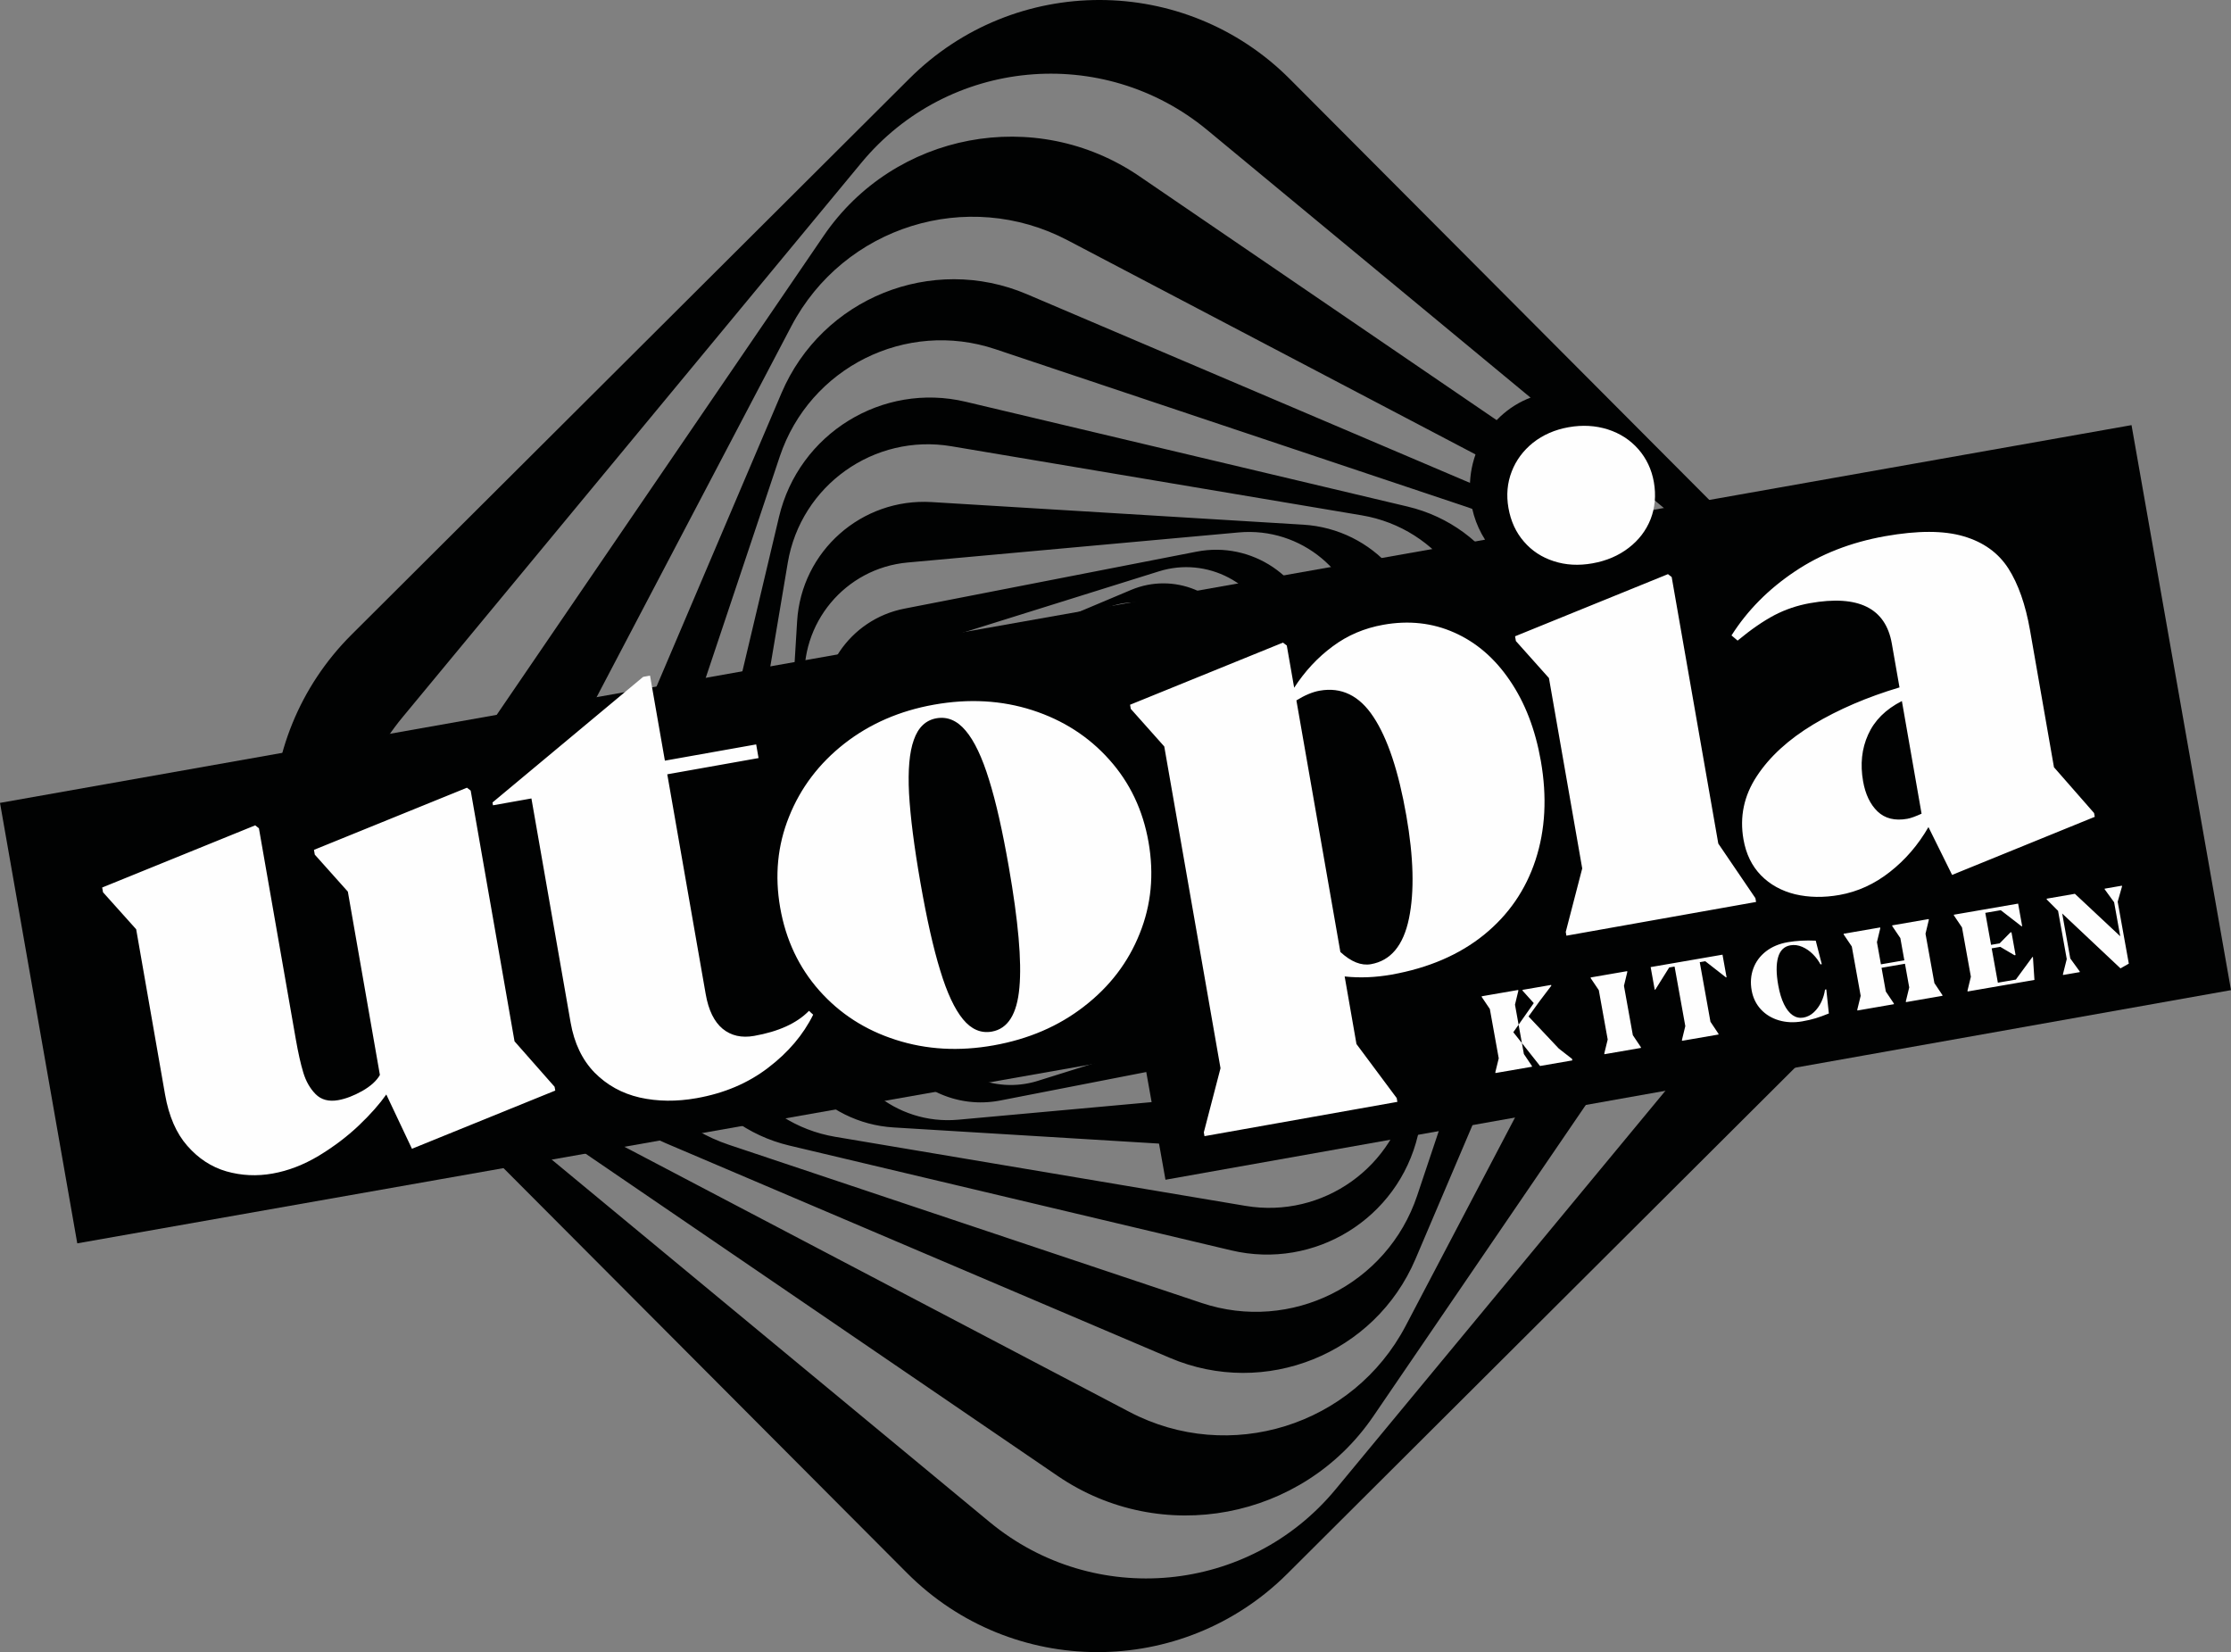
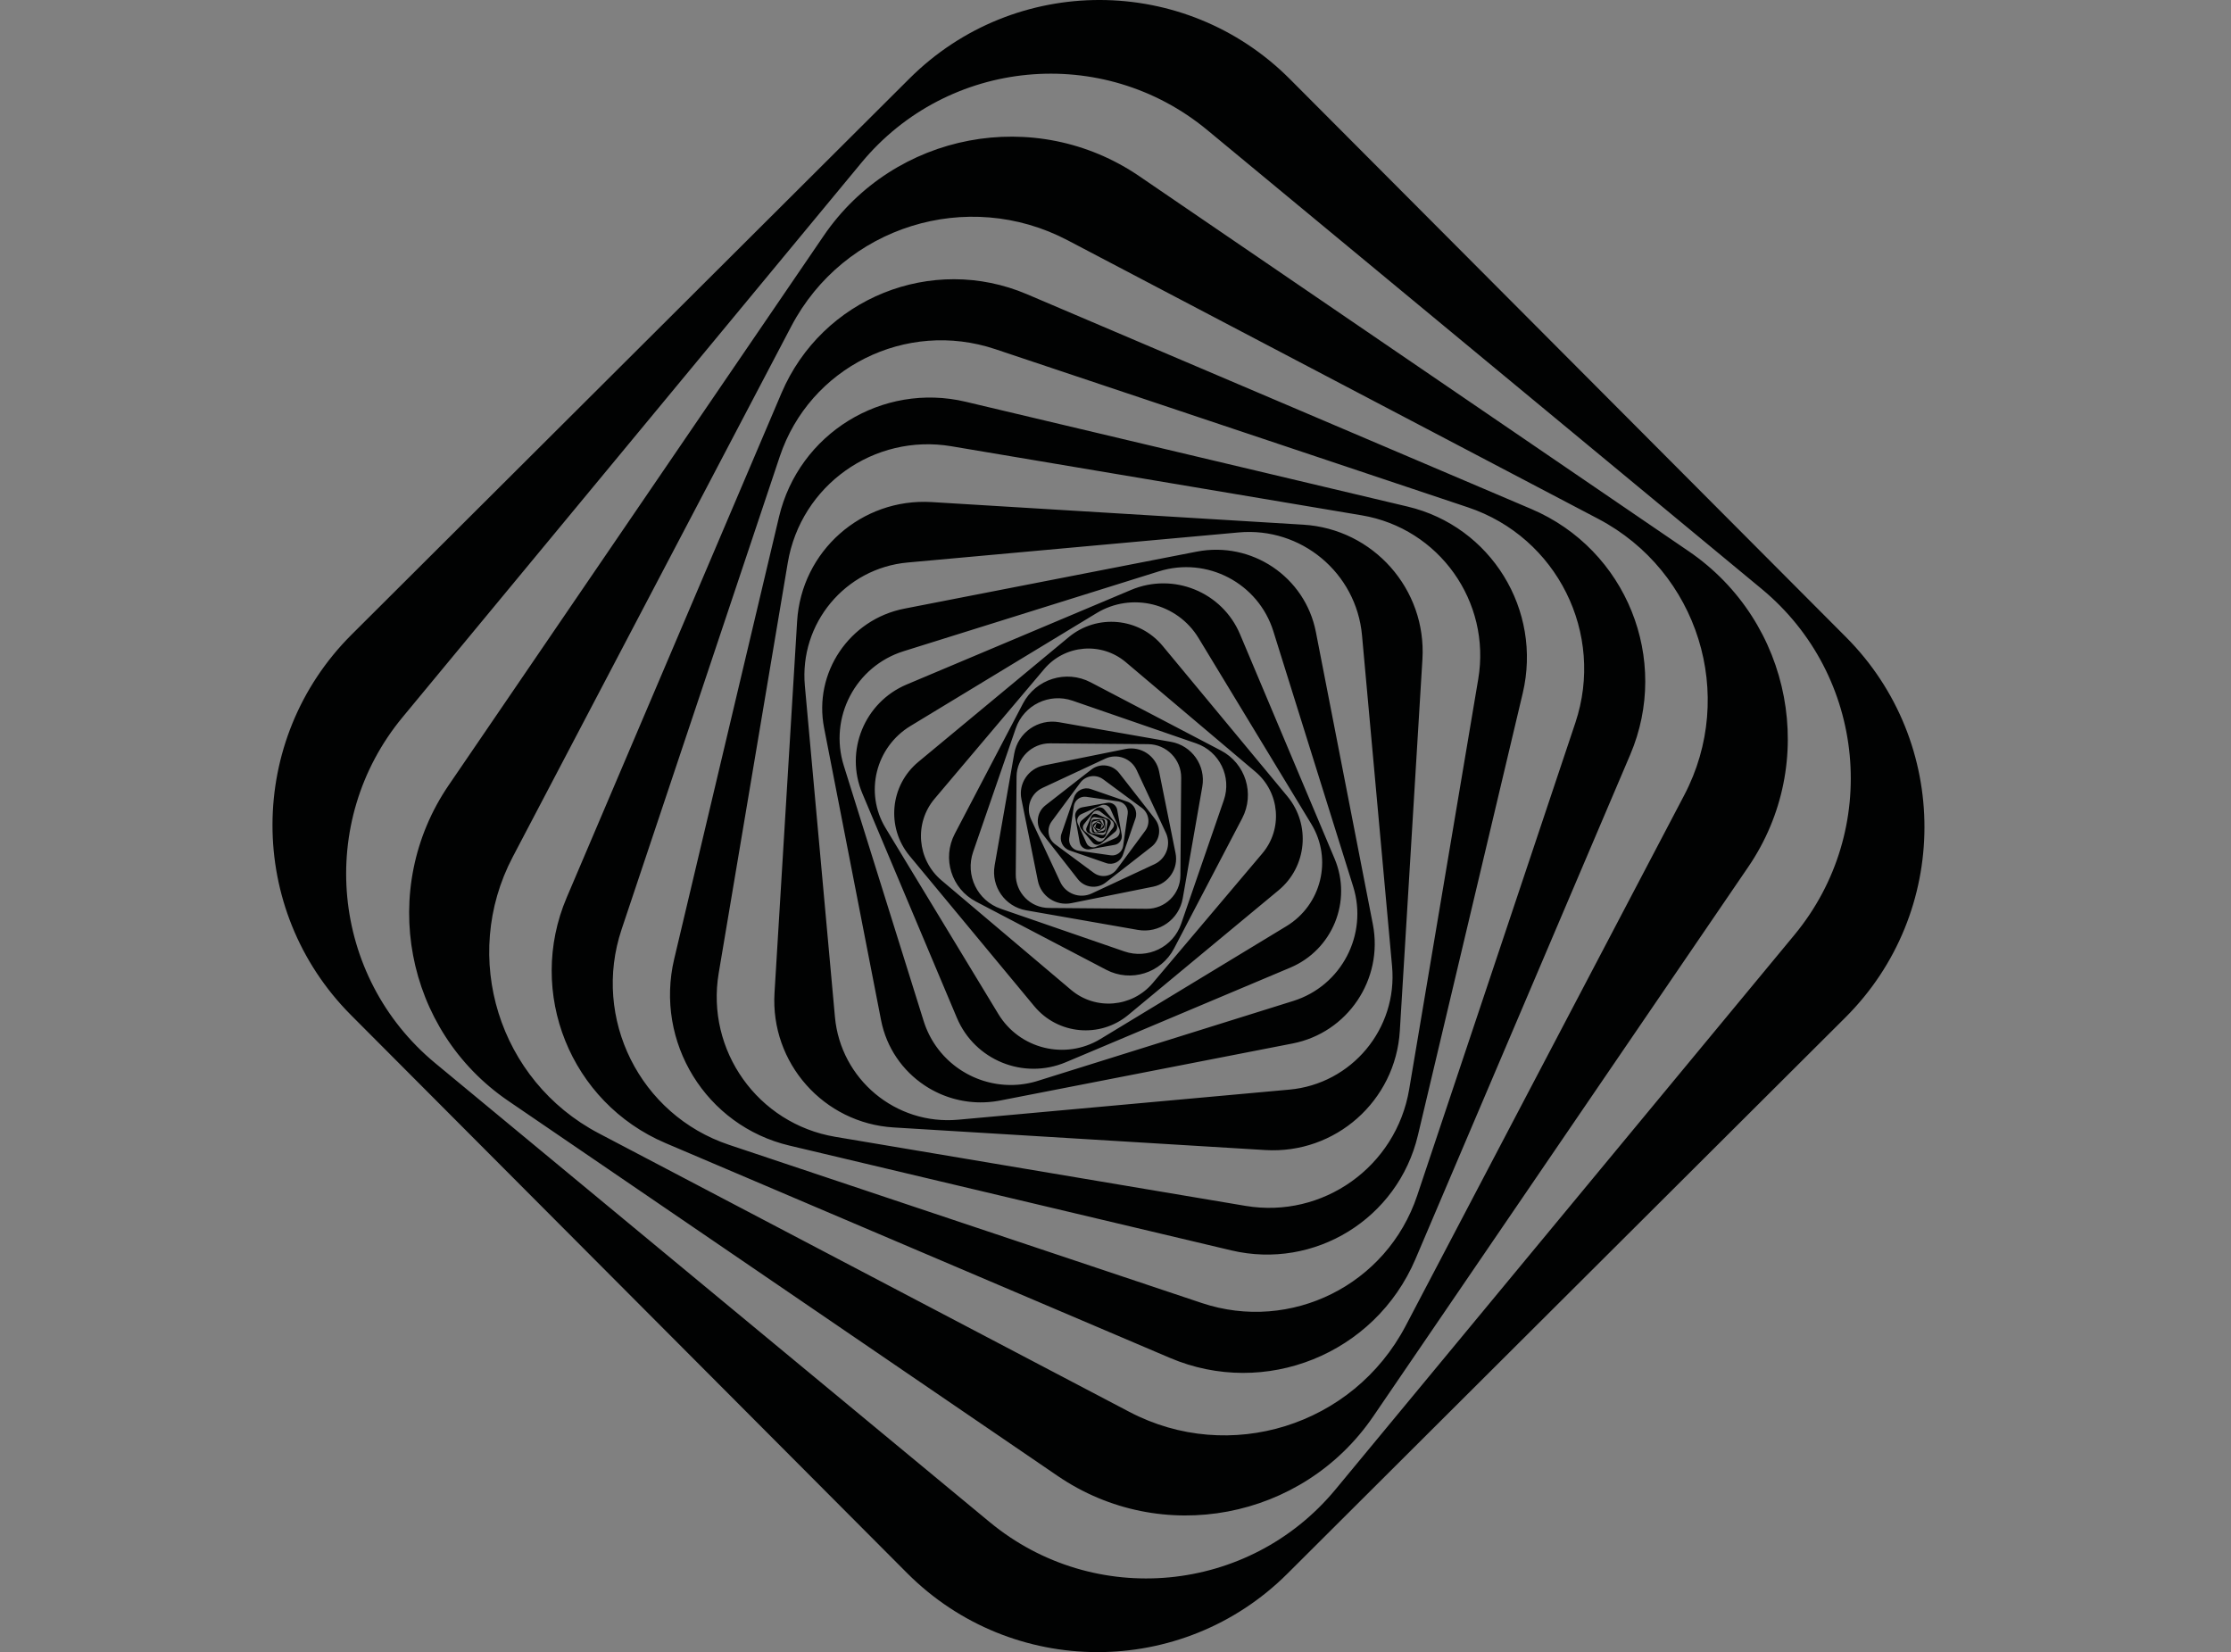
<svg xmlns="http://www.w3.org/2000/svg" width="131px" height="97px" viewBox="0 0 131 97" version="1.1">
  <rect x="0" y="0" width="131" height="97" fill="#808080" stroke="none" />
  <title>77F10410-B36B-4CC4-B8EF-28DF919C639B</title>
  <g id="Page-1" stroke="none" stroke-width="1" fill="none" fill-rule="evenodd">
    <g id="Home" transform="translate(-40, -4029)">
      <g id="Group-4" transform="translate(0, 4029)">
        <g id="Group-9" transform="translate(40, 0)">
-           <path d="M53.406,4.607 L20.644,37.26 C14.467,43.417 14.45,53.417 20.607,59.595 L53.26,92.356 C59.417,98.533 69.417,98.55 75.594,92.393 L108.356,59.74 C114.534,53.583 114.55,43.584 108.393,37.406 L75.741,4.644 C69.583,-1.534 59.584,-1.55 53.406,4.607 L53.406,4.607 Z M48.366,13.842 L26.346,46.101 C22.194,52.185 23.759,60.482 29.842,64.634 L62.102,86.654 C68.185,90.806 76.482,89.241 80.635,83.158 L102.654,50.899 C106.807,44.815 105.241,36.518 99.159,32.366 L66.898,10.345 C60.815,6.194 52.518,7.759 48.366,13.842 L48.366,13.842 Z M98.896,46.684 L82.539,77.842 C79.454,83.717 72.191,85.979 66.316,82.895 L35.158,66.539 C29.283,63.454 27.02,56.191 30.105,50.316 L46.462,19.158 C49.546,13.283 56.809,11.02 62.685,14.105 L93.842,30.461 C99.718,33.546 101.98,40.809 98.896,46.684 L98.896,46.684 Z M45.886,23.082 L33.275,52.697 C30.897,58.282 33.497,64.737 39.081,67.115 L68.697,79.725 C74.282,82.103 80.737,79.503 83.115,73.918 L95.726,44.303 C98.103,38.718 95.503,32.264 89.919,29.886 L60.303,17.275 C54.719,14.897 48.263,17.497 45.886,23.082 L45.886,23.082 Z M92.502,42.436 L83.214,70.195 C81.462,75.429 75.799,78.253 70.564,76.502 L42.805,67.214 C37.571,65.462 34.747,59.799 36.499,54.565 L45.786,26.805 C47.538,21.571 53.201,18.747 58.436,20.498 L86.195,29.787 C91.43,31.538 94.253,37.201 92.502,42.436 L92.502,42.436 Z M45.742,30.347 L39.589,56.297 C38.429,61.19 41.455,66.097 46.348,67.258 L72.297,73.412 C77.19,74.572 82.098,71.545 83.258,66.652 L89.411,40.703 C90.571,35.81 87.546,30.903 82.652,29.742 L56.703,23.588 C51.81,22.429 46.903,25.455 45.742,30.347 L45.742,30.347 Z M86.8,39.867 L82.744,63.958 C81.979,68.501 77.677,71.564 73.133,70.799 L49.042,66.744 C44.499,65.979 41.436,61.676 42.201,57.134 L46.256,33.042 C47.021,28.499 51.324,25.436 55.867,26.201 L79.959,30.256 C84.501,31.021 87.564,35.324 86.8,39.867 L86.8,39.867 Z M46.805,36.475 L45.478,58.292 C45.228,62.407 48.36,65.945 52.474,66.195 L74.292,67.522 C78.407,67.772 81.945,64.64 82.195,60.525 L83.522,38.708 C83.772,34.594 80.64,31.055 76.526,30.805 L54.708,29.478 C50.593,29.228 47.056,32.36 46.805,36.475 L46.805,36.475 Z M79.974,37.295 L81.74,56.734 C82.073,60.399 79.371,63.641 75.706,63.974 L56.266,65.74 C52.601,66.073 49.359,63.371 49.026,59.706 L47.26,40.266 C46.927,36.601 49.629,33.359 53.294,33.026 L72.734,31.26 C76.399,30.927 79.641,33.629 79.974,37.295 L79.974,37.295 Z M54.282,63.719 L54.282,63.719 C54.304,63.734 54.326,63.748 54.349,63.762 C54.366,63.774 54.383,63.785 54.4,63.796 C54.424,63.81 54.447,63.825 54.47,63.839 C54.487,63.85 54.504,63.86 54.522,63.871 C54.545,63.885 54.569,63.899 54.592,63.913 C54.61,63.922 54.627,63.933 54.645,63.943 C54.669,63.956 54.693,63.969 54.717,63.983 C54.735,63.993 54.753,64.003 54.772,64.013 C54.795,64.026 54.819,64.038 54.843,64.05 C54.861,64.06 54.879,64.069 54.898,64.079 C54.922,64.091 54.948,64.104 54.972,64.116 C54.99,64.125 55.007,64.133 55.025,64.141 C55.05,64.154 55.076,64.165 55.102,64.178 C55.119,64.185 55.136,64.193 55.153,64.201 C55.18,64.213 55.208,64.225 55.235,64.237 C55.251,64.243 55.268,64.251 55.284,64.258 C55.312,64.269 55.34,64.281 55.368,64.292 C55.384,64.299 55.4,64.305 55.416,64.311 C55.445,64.323 55.475,64.334 55.504,64.345 C55.519,64.351 55.534,64.356 55.549,64.361 C55.579,64.373 55.61,64.383 55.64,64.394 C55.655,64.399 55.67,64.404 55.684,64.409 C55.715,64.42 55.746,64.43 55.777,64.44 C55.792,64.445 55.806,64.449 55.821,64.453 C55.853,64.464 55.885,64.473 55.917,64.483 C55.93,64.486 55.944,64.491 55.958,64.495 C55.991,64.504 56.024,64.513 56.058,64.522 C56.07,64.525 56.083,64.529 56.096,64.532 C56.131,64.541 56.165,64.55 56.2,64.558 C56.212,64.561 56.224,64.564 56.236,64.567 C56.272,64.575 56.307,64.583 56.343,64.591 C56.354,64.593 56.365,64.596 56.376,64.598 C56.413,64.605 56.45,64.613 56.487,64.619 C56.497,64.622 56.508,64.624 56.518,64.626 C56.556,64.632 56.594,64.639 56.632,64.645 C56.641,64.647 56.651,64.648 56.661,64.65 C56.7,64.656 56.739,64.662 56.778,64.667 C56.787,64.668 56.796,64.67 56.805,64.671 C56.845,64.676 56.885,64.681 56.925,64.686 C56.933,64.687 56.941,64.688 56.95,64.688 C56.991,64.693 57.032,64.697 57.073,64.7 C57.08,64.701 57.087,64.701 57.094,64.702 C57.137,64.706 57.179,64.709 57.222,64.711 L57.24,64.713 C57.284,64.715 57.328,64.717 57.372,64.719 L57.387,64.72 C57.432,64.721 57.476,64.722 57.521,64.722 L57.535,64.723 C57.581,64.723 57.626,64.723 57.671,64.722 L57.684,64.722 C57.73,64.721 57.776,64.72 57.823,64.718 L57.832,64.717 C57.88,64.715 57.927,64.713 57.974,64.71 L57.982,64.71 C58.03,64.707 58.078,64.703 58.126,64.698 L58.131,64.697 C58.18,64.694 58.229,64.688 58.278,64.682 L58.282,64.682 C58.331,64.676 58.381,64.67 58.43,64.663 L58.433,64.662 C58.483,64.656 58.533,64.647 58.583,64.639 C58.634,64.631 58.685,64.621 58.735,64.612 L75.895,61.266 C79.131,60.636 81.242,57.501 80.611,54.265 L77.266,37.106 C76.636,33.87 73.501,31.758 70.265,32.388 L53.105,35.734 C49.87,36.364 47.758,39.499 48.389,42.735 L51.734,59.894 C52.051,61.523 53.003,62.866 54.282,63.719 L54.282,63.719 Z M54.268,60.047 L54.268,60.047 L53.653,60.155 L54.268,60.047 Z M60.819,63.495 C60.802,63.5 60.784,63.504 60.767,63.509 C60.741,63.516 60.714,63.524 60.687,63.531 C60.67,63.535 60.652,63.54 60.635,63.544 C60.608,63.55 60.581,63.557 60.555,63.563 C60.535,63.568 60.516,63.572 60.497,63.576 C60.472,63.581 60.448,63.587 60.423,63.592 C60.403,63.596 60.382,63.6 60.362,63.604 C60.338,63.609 60.314,63.613 60.29,63.617 C60.269,63.621 60.247,63.625 60.226,63.628 C60.203,63.632 60.181,63.636 60.158,63.64 C60.135,63.643 60.113,63.646 60.09,63.649 C60.069,63.653 60.047,63.656 60.026,63.658 C60.004,63.661 59.982,63.663 59.959,63.666 C59.938,63.668 59.916,63.671 59.894,63.674 C59.872,63.676 59.849,63.677 59.827,63.679 C59.805,63.681 59.784,63.684 59.762,63.686 C59.739,63.687 59.716,63.689 59.693,63.69 C59.672,63.691 59.651,63.693 59.63,63.694 C59.607,63.695 59.584,63.696 59.56,63.697 C59.54,63.698 59.519,63.698 59.499,63.7 C59.476,63.7 59.453,63.7 59.429,63.701 C59.409,63.701 59.388,63.701 59.368,63.701 C59.345,63.701 59.322,63.701 59.299,63.701 C59.278,63.701 59.258,63.701 59.237,63.7 C59.214,63.7 59.19,63.699 59.167,63.698 C59.147,63.697 59.127,63.697 59.107,63.696 C59.084,63.694 59.06,63.693 59.037,63.692 C59.017,63.691 58.997,63.69 58.977,63.689 C58.953,63.687 58.93,63.685 58.906,63.682 C58.886,63.681 58.867,63.679 58.848,63.677 C58.824,63.676 58.8,63.673 58.776,63.67 C58.757,63.668 58.738,63.666 58.719,63.664 C58.695,63.661 58.671,63.658 58.647,63.655 C58.629,63.653 58.61,63.65 58.591,63.647 C58.567,63.644 58.544,63.64 58.52,63.637 C58.501,63.633 58.482,63.63 58.463,63.627 C58.439,63.623 58.416,63.619 58.392,63.614 C58.373,63.611 58.355,63.608 58.337,63.604 C58.313,63.6 58.289,63.595 58.265,63.59 C58.247,63.586 58.229,63.582 58.211,63.578 C58.187,63.573 58.163,63.568 58.14,63.562 C58.122,63.558 58.104,63.554 58.086,63.549 C58.062,63.544 58.037,63.537 58.013,63.531 C57.996,63.527 57.979,63.523 57.962,63.518 C57.938,63.511 57.913,63.504 57.889,63.497 C57.872,63.493 57.856,63.488 57.839,63.483 C57.814,63.476 57.79,63.468 57.765,63.461 C57.749,63.455 57.733,63.451 57.717,63.446 C57.692,63.438 57.668,63.429 57.643,63.421 C57.627,63.416 57.612,63.411 57.596,63.405 C57.571,63.397 57.546,63.387 57.521,63.379 C57.506,63.373 57.491,63.368 57.476,63.362 C57.451,63.353 57.427,63.343 57.402,63.333 C57.387,63.328 57.372,63.321 57.357,63.316 C57.332,63.306 57.307,63.296 57.283,63.285 C57.268,63.28 57.254,63.273 57.239,63.267 C57.214,63.257 57.19,63.245 57.165,63.235 C57.151,63.228 57.137,63.222 57.123,63.216 C57.098,63.204 57.073,63.192 57.049,63.181 C57.035,63.174 57.021,63.168 57.008,63.161 C56.983,63.149 56.958,63.137 56.933,63.124 C56.92,63.118 56.907,63.111 56.894,63.104 C56.869,63.092 56.844,63.078 56.82,63.065 C56.807,63.059 56.794,63.051 56.782,63.045 C56.757,63.031 56.732,63.017 56.707,63.003 C56.695,62.997 56.683,62.99 56.671,62.982 C56.646,62.968 56.621,62.953 56.596,62.938 C56.585,62.932 56.574,62.925 56.562,62.918 C56.537,62.903 56.512,62.887 56.487,62.871 C56.476,62.865 56.465,62.857 56.454,62.851 C56.429,62.835 56.404,62.818 56.379,62.802 C56.369,62.795 56.358,62.788 56.348,62.781 C56.323,62.764 56.298,62.747 56.274,62.73 C56.264,62.723 56.253,62.716 56.243,62.708 C56.218,62.691 56.194,62.673 56.169,62.655 C56.16,62.648 56.15,62.641 56.14,62.634 C56.116,62.615 56.091,62.596 56.067,62.577 C56.058,62.571 56.049,62.563 56.039,62.556 C56.015,62.537 55.991,62.518 55.966,62.498 L55.94,62.476 C55.916,62.457 55.892,62.436 55.868,62.416 C55.859,62.409 55.851,62.401 55.842,62.394 C55.818,62.374 55.795,62.352 55.77,62.331 C55.763,62.324 55.755,62.317 55.747,62.31 C55.723,62.288 55.699,62.267 55.676,62.245 C55.668,62.237 55.661,62.23 55.653,62.223 C55.63,62.201 55.606,62.178 55.583,62.155 C55.576,62.148 55.569,62.141 55.562,62.134 C55.538,62.11 55.515,62.087 55.492,62.063 C55.486,62.057 55.479,62.05 55.473,62.043 C55.449,62.019 55.426,61.994 55.403,61.97 C55.397,61.963 55.391,61.956 55.385,61.949 C55.362,61.924 55.339,61.899 55.317,61.873 C55.311,61.866 55.305,61.86 55.3,61.853 C55.277,61.828 55.255,61.801 55.232,61.775 C55.227,61.769 55.222,61.762 55.217,61.755 C55.194,61.729 55.172,61.701 55.151,61.673 C55.146,61.668 55.14,61.661 55.135,61.655 C55.114,61.627 55.092,61.6 55.071,61.571 C55.066,61.565 55.061,61.559 55.057,61.552 C55.035,61.524 55.014,61.494 54.993,61.465 L54.981,61.449 C54.96,61.419 54.939,61.389 54.918,61.359 C54.915,61.353 54.911,61.347 54.907,61.342 C54.886,61.311 54.866,61.281 54.846,61.25 L54.835,61.233 C54.815,61.202 54.795,61.17 54.776,61.138 L54.767,61.123 C54.747,61.09 54.728,61.057 54.708,61.025 L54.7,61.01 C54.681,60.976 54.662,60.943 54.644,60.91 L54.636,60.896 C54.618,60.861 54.599,60.827 54.582,60.792 C54.58,60.788 54.578,60.783 54.575,60.78 C54.557,60.744 54.539,60.708 54.522,60.672 L54.518,60.663 C54.5,60.626 54.483,60.588 54.466,60.551 L54.462,60.543 C54.445,60.505 54.428,60.466 54.412,60.427 L54.409,60.421 C54.393,60.382 54.377,60.342 54.361,60.303 L54.358,60.296 C54.343,60.256 54.327,60.216 54.313,60.176 L54.311,60.172 C54.296,60.131 54.282,60.089 54.268,60.047 C54.256,60.011 54.244,59.975 54.233,59.939 L49.545,44.95 C48.66,42.124 50.235,39.116 53.061,38.233 L68.05,33.545 C70.876,32.66 73.884,34.235 74.768,37.061 L79.456,52.05 C80.34,54.876 78.765,57.884 75.939,58.768 L60.951,63.455 C60.907,63.469 60.863,63.483 60.819,63.495 L60.819,63.495 Z M50.635,46.583 L56.188,59.762 C57.236,62.247 60.099,63.412 62.584,62.365 L75.762,56.812 C78.247,55.765 79.412,52.901 78.365,50.416 L72.812,37.238 C71.765,34.754 68.901,33.588 66.416,34.635 L53.238,40.188 C50.754,41.235 49.588,44.099 50.635,46.583 L50.635,46.583 Z M70.379,37.465 L77.003,48.388 C78.252,50.448 77.594,53.13 75.535,54.379 L64.612,61.003 C62.552,62.252 59.87,61.594 58.621,59.535 L51.998,48.612 C50.749,46.552 51.406,43.869 53.466,42.621 L64.388,35.998 C66.448,34.748 69.13,35.406 70.379,37.465 L70.379,37.465 Z M53.408,50.247 L60.731,59.077 C62.112,60.742 64.582,60.973 66.247,59.592 L75.077,52.269 C76.742,50.887 76.973,48.419 75.592,46.753 L68.269,37.923 C66.888,36.258 64.419,36.027 62.753,37.409 L53.923,44.732 C52.258,46.113 52.028,48.581 53.408,50.247 L53.408,50.247 Z M54.881,46.892 L61.314,39.282 C62.527,37.847 64.674,37.668 66.109,38.881 L73.718,45.314 C75.153,46.527 75.333,48.673 74.12,50.108 L67.686,57.718 C66.473,59.152 64.327,59.332 62.892,58.119 L55.283,51.687 C53.848,50.473 53.667,48.327 54.881,46.892 L54.881,46.892 Z M57.307,52.934 L64.956,56.938 C66.398,57.693 68.179,57.136 68.935,55.693 L72.938,48.045 C73.693,46.602 73.136,44.82 71.693,44.066 L64.044,40.062 C62.602,39.307 60.821,39.864 60.066,41.307 L56.062,48.956 C55.307,50.398 55.864,52.179 57.307,52.934 L57.307,52.934 Z M57.139,50.021 L59.645,42.762 C60.118,41.393 61.61,40.667 62.979,41.139 L70.238,43.645 C71.607,44.117 72.334,45.61 71.861,46.979 L69.355,54.238 C68.883,55.607 67.39,56.333 66.021,55.861 L58.762,53.355 C57.394,52.883 56.667,51.39 57.139,50.021 L57.139,50.021 Z M60.251,53.447 L66.813,54.597 C68.051,54.814 69.23,53.987 69.447,52.749 L70.597,46.187 C70.814,44.949 69.986,43.77 68.749,43.553 L62.187,42.403 C60.949,42.186 59.77,43.013 59.553,44.251 L58.403,50.814 C58.186,52.051 59.014,53.23 60.251,53.447 L60.251,53.447 Z M59.643,51.332 L59.691,45.589 C59.7,44.505 60.585,43.634 61.668,43.643 L67.412,43.691 C68.495,43.7 69.366,44.585 69.357,45.668 L69.31,51.412 C69.301,52.495 68.415,53.366 67.332,53.357 L61.588,53.309 C60.505,53.3 59.634,52.416 59.643,51.332 L59.643,51.332 Z M62.913,53.025 L67.716,52.058 C68.621,51.875 69.208,50.993 69.025,50.087 L68.058,45.284 C67.875,44.379 66.993,43.793 66.087,43.975 L61.284,44.943 C60.379,45.125 59.792,46.007 59.975,46.913 L60.942,51.716 C61.125,52.622 62.007,53.208 62.913,53.025 L62.913,53.025 Z M61.214,46.26 L64.897,44.543 C65.592,44.219 66.417,44.519 66.741,45.213 L68.458,48.897 C68.782,49.591 68.481,50.417 67.786,50.74 L64.103,52.457 C63.409,52.782 62.583,52.481 62.259,51.787 L60.542,48.103 C60.219,47.409 60.519,46.583 61.214,46.26 L61.214,46.26 Z M63.286,51.614 C63.682,52.122 64.415,52.213 64.922,51.817 L67.615,49.715 C68.123,49.318 68.213,48.586 67.816,48.078 L65.715,45.386 C65.318,44.878 64.585,44.787 64.078,45.184 L61.385,47.285 C60.878,47.682 60.788,48.414 61.184,48.922 L63.286,51.614 Z M61.755,48.223 L63.431,45.956 C63.747,45.529 64.349,45.439 64.777,45.755 L67.044,47.431 C67.471,47.747 67.561,48.349 67.245,48.777 L65.569,51.044 C65.253,51.471 64.651,51.561 64.223,51.245 L61.957,49.569 C61.529,49.253 61.439,48.651 61.755,48.223 L61.755,48.223 Z M62.807,49.933 L64.949,50.672 C65.353,50.812 65.793,50.597 65.933,50.193 L66.673,48.051 C66.812,47.647 66.598,47.207 66.194,47.067 L64.051,46.327 C63.647,46.188 63.207,46.403 63.067,46.807 L62.328,48.949 C62.188,49.353 62.403,49.794 62.807,49.933 L62.807,49.933 Z M62.783,49.215 L63.052,47.334 C63.102,46.979 63.431,46.732 63.786,46.783 L65.666,47.051 C66.021,47.102 66.268,47.431 66.217,47.785 L65.949,49.667 C65.898,50.021 65.569,50.268 65.215,50.217 L63.334,49.949 C62.979,49.898 62.733,49.57 62.783,49.215 L62.783,49.215 Z M63.987,49.864 L65.453,49.603 C65.729,49.553 65.913,49.289 65.864,49.013 L65.602,47.548 C65.553,47.272 65.29,47.087 65.013,47.136 L63.548,47.398 C63.272,47.447 63.087,47.711 63.137,47.987 L63.398,49.452 C63.447,49.729 63.711,49.913 63.987,49.864 L63.987,49.864 Z M63.502,47.795 L64.642,47.286 C64.857,47.19 65.109,47.287 65.205,47.502 L65.714,48.642 C65.81,48.857 65.713,49.109 65.498,49.205 L64.358,49.714 C64.143,49.81 63.891,49.714 63.795,49.498 L63.286,48.358 C63.19,48.143 63.287,47.891 63.502,47.795 L63.502,47.795 Z M64.157,49.471 C64.284,49.624 64.51,49.644 64.662,49.517 L65.471,48.844 C65.624,48.717 65.644,48.49 65.517,48.338 L64.844,47.529 C64.717,47.376 64.49,47.356 64.338,47.483 L63.529,48.156 C63.376,48.283 63.356,48.51 63.483,48.663 L64.157,49.471 Z M63.65,48.391 L64.19,47.701 C64.291,47.571 64.479,47.548 64.609,47.65 L65.299,48.189 C65.429,48.291 65.452,48.479 65.35,48.609 L64.811,49.299 C64.709,49.429 64.521,49.452 64.391,49.35 L63.701,48.811 C63.571,48.709 63.548,48.521 63.65,48.391 L63.65,48.391 Z M63.93,48.917 L64.593,49.201 C64.719,49.254 64.863,49.196 64.917,49.071 L65.201,48.407 C65.254,48.281 65.196,48.136 65.071,48.083 L64.407,47.799 C64.282,47.746 64.137,47.804 64.083,47.929 L63.8,48.593 C63.746,48.718 63.804,48.863 63.93,48.917 L63.93,48.917 Z M63.976,48.706 L64.068,48.139 C64.086,48.032 64.186,47.959 64.293,47.976 L64.861,48.068 C64.968,48.085 65.041,48.186 65.024,48.293 L64.932,48.861 C64.915,48.968 64.814,49.041 64.707,49.024 L64.139,48.932 C64.032,48.915 63.959,48.814 63.976,48.706 L63.976,48.706 Z M64.28,48.913 L64.758,48.891 C64.848,48.887 64.918,48.81 64.913,48.72 L64.891,48.242 C64.887,48.152 64.81,48.082 64.72,48.087 L64.242,48.109 C64.152,48.113 64.082,48.19 64.087,48.28 L64.109,48.758 C64.114,48.848 64.19,48.918 64.28,48.913 L64.28,48.913 Z M64.228,48.226 L64.61,48.13 C64.683,48.112 64.756,48.155 64.774,48.228 L64.87,48.611 C64.889,48.683 64.845,48.756 64.773,48.774 L64.39,48.87 C64.318,48.889 64.244,48.845 64.226,48.772 L64.13,48.39 C64.112,48.317 64.156,48.244 64.228,48.226 L64.228,48.226 Z M64.364,48.779 C64.397,48.829 64.464,48.843 64.514,48.81 L64.779,48.636 C64.828,48.603 64.842,48.536 64.81,48.486 L64.636,48.221 C64.603,48.171 64.536,48.158 64.486,48.191 L64.221,48.364 C64.172,48.397 64.158,48.464 64.191,48.514 L64.364,48.779 Z M64.26,48.455 L64.425,48.267 C64.456,48.233 64.51,48.229 64.545,48.26 L64.733,48.425 C64.768,48.456 64.771,48.51 64.74,48.545 L64.575,48.732 C64.544,48.767 64.49,48.771 64.455,48.74 L64.268,48.575 C64.233,48.544 64.229,48.49 64.26,48.455 L64.26,48.455 Z M64.359,48.623 L64.541,48.683 C64.575,48.694 64.612,48.676 64.623,48.641 L64.683,48.459 C64.694,48.425 64.676,48.388 64.641,48.377 L64.459,48.317 C64.425,48.306 64.388,48.325 64.377,48.359 L64.317,48.54 C64.306,48.575 64.325,48.612 64.359,48.623 L64.359,48.623 Z M105.362,54.893 L78.421,87.445 C73.34,93.584 64.246,94.441 58.107,89.361 L25.555,62.42 C19.416,57.34 18.558,48.246 23.639,42.107 L50.58,9.555 C55.66,3.416 64.754,2.559 70.893,7.639 L103.445,34.58 C109.584,39.66 110.442,48.754 105.362,54.893 L105.362,54.893 Z" id="Fill-1" fill="#010202" />
-           <path d="M125.159,24.96 L97.046,29.941 C97.147,29.516 97.201,29.071 97.201,28.613 C97.201,25.513 94.763,23 91.755,23 C88.747,23 86.309,25.513 86.309,28.613 C86.309,29.748 86.637,30.803 87.199,31.686 L0,47.139 L4.537,73 L67.13,61.952 L68.434,69.265 L131,58.133 L125.159,24.96 Z" id="Fill-3" fill="#010202" />
-           <path d="M111.993,48.073 C112.201,48.036 112.482,47.933 112.831,47.773 L111.675,41.16 C110.719,41.645 110.061,42.306 109.692,43.132 C109.316,43.959 109.223,44.874 109.396,45.866 C109.531,46.636 109.816,47.227 110.247,47.643 C110.683,48.057 111.262,48.203 111.993,48.073 L111.993,48.073 Z M108.009,52.545 C107.076,52.71 106.208,52.694 105.401,52.503 C104.599,52.305 103.929,51.933 103.399,51.391 C102.867,50.843 102.524,50.143 102.374,49.285 C102.141,47.956 102.4,46.717 103.155,45.573 C103.904,44.43 105.014,43.413 106.479,42.53 C107.944,41.653 109.632,40.927 111.535,40.359 L111.084,37.784 C110.719,35.699 109.119,34.908 106.274,35.413 C105.53,35.546 104.837,35.781 104.187,36.119 C103.533,36.465 102.813,36.96 102.029,37.611 L101.671,37.307 C102.604,35.837 103.842,34.588 105.378,33.56 C106.908,32.528 108.68,31.839 110.691,31.481 C112.602,31.142 114.137,31.144 115.302,31.488 C116.467,31.831 117.337,32.457 117.927,33.375 C118.509,34.287 118.935,35.497 119.198,36.997 L120.605,45.047 L122.961,47.736 L123,47.958 L114.624,51.368 L113.235,48.56 C112.631,49.605 111.881,50.479 110.971,51.192 C110.068,51.903 109.081,52.354 108.009,52.545 L108.009,52.545 Z M91.938,54.714 L92.905,50.988 L90.951,39.81 L89.01,37.637 L88.962,37.358 L97.94,33.709 L98.158,33.88 L100.895,49.528 L103.074,52.733 L103.113,52.956 L91.977,54.936 L91.938,54.714 Z M93.505,33.075 C92.692,33.22 91.936,33.177 91.233,32.948 C90.537,32.724 89.95,32.343 89.486,31.803 C89.014,31.264 88.71,30.604 88.573,29.822 C88.441,29.065 88.505,28.352 88.765,27.683 C89.02,27.021 89.441,26.455 90.017,25.992 C90.6,25.534 91.294,25.227 92.107,25.083 C92.921,24.938 93.69,24.985 94.406,25.211 C95.129,25.443 95.723,25.83 96.202,26.374 C96.673,26.913 96.981,27.56 97.112,28.304 C97.248,29.086 97.18,29.812 96.92,30.482 C96.654,31.152 96.225,31.713 95.635,32.165 C95.039,32.625 94.331,32.928 93.505,33.075 L93.505,33.075 Z M80.501,56.609 C81.661,56.403 82.402,55.511 82.731,53.931 C83.058,52.345 83.006,50.336 82.577,47.888 C82.122,45.281 81.478,43.349 80.647,42.094 C79.823,40.838 78.765,40.324 77.485,40.552 C77.068,40.626 76.608,40.82 76.122,41.122 L78.704,55.893 C79.339,56.475 79.933,56.71 80.501,56.609 L80.501,56.609 Z M70.686,66.484 L71.666,62.717 L68.363,43.826 L66.397,41.619 L66.355,41.377 L75.333,37.729 L75.558,37.899 L75.991,40.378 C76.621,39.408 77.371,38.599 78.252,37.95 C79.126,37.297 80.119,36.878 81.229,36.681 C82.717,36.416 84.109,36.568 85.393,37.14 C86.682,37.711 87.769,38.645 88.653,39.95 C89.545,41.253 90.152,42.83 90.476,44.68 C90.845,46.791 90.741,48.724 90.165,50.486 C89.588,52.247 88.583,53.71 87.137,54.885 C85.689,56.054 83.882,56.834 81.713,57.22 C80.767,57.388 79.844,57.428 78.956,57.33 L79.649,61.297 L82.012,64.47 L82.051,64.693 L70.725,66.706 L70.686,66.484 Z M58.241,60.567 C59.18,60.4 59.72,59.544 59.857,57.985 C60.001,56.432 59.79,54.07 59.236,50.903 C58.867,48.792 58.484,47.084 58.072,45.773 C57.668,44.462 57.213,43.501 56.705,42.902 C56.204,42.303 55.628,42.058 54.985,42.172 C54.36,42.284 53.914,42.704 53.659,43.438 C53.396,44.166 53.307,45.218 53.377,46.589 C53.454,47.959 53.675,49.702 54.046,51.826 C54.418,53.95 54.802,55.665 55.207,56.976 C55.605,58.289 56.052,59.245 56.547,59.845 C57.035,60.44 57.604,60.68 58.241,60.567 L58.241,60.567 Z M58.343,61.375 C56.312,61.736 54.402,61.63 52.603,61.051 C50.806,60.479 49.311,59.513 48.105,58.154 C46.906,56.799 46.141,55.179 45.811,53.291 C45.483,51.415 45.652,49.634 46.333,47.946 C47.007,46.259 48.089,44.828 49.582,43.657 C51.075,42.494 52.827,41.73 54.845,41.372 C56.894,41.007 58.818,41.117 60.617,41.696 C62.422,42.279 63.932,43.25 65.137,44.603 C66.348,45.954 67.112,47.569 67.44,49.445 C67.77,51.333 67.602,53.12 66.922,54.808 C66.249,56.501 65.159,57.927 63.658,59.086 C62.164,60.25 60.392,61.01 58.343,61.375 L58.343,61.375 Z M40.906,64.475 C39.728,64.684 38.614,64.673 37.565,64.439 C36.522,64.199 35.636,63.708 34.909,62.971 C34.187,62.228 33.717,61.249 33.504,60.028 L31.204,46.879 L28.947,47.281 L28.918,47.115 L37.765,39.74 L38.168,39.668 L39.041,44.66 L44.401,43.706 L44.541,44.508 L39.181,45.461 L41.438,58.369 C41.604,59.316 41.937,59.991 42.431,60.401 C42.932,60.811 43.548,60.95 44.285,60.819 C45.717,60.565 46.789,60.079 47.501,59.349 L47.748,59.574 C47.167,60.753 46.283,61.794 45.101,62.693 C43.92,63.598 42.521,64.188 40.906,64.475 L40.906,64.475 Z M16.004,68.902 C15.084,69.066 14.179,69.024 13.297,68.774 C12.413,68.518 11.65,68.018 10.999,67.275 C10.35,66.538 9.915,65.534 9.692,64.262 L7.996,54.559 L6.049,52.387 L6,52.108 L14.985,48.458 L15.203,48.629 L17.369,61.016 C17.508,61.81 17.655,62.466 17.81,62.976 C17.964,63.486 18.207,63.909 18.531,64.238 C18.862,64.572 19.306,64.69 19.86,64.592 C20.308,64.512 20.777,64.33 21.274,64.052 C21.771,63.766 22.113,63.456 22.307,63.114 L20.425,52.349 L18.484,50.177 L18.435,49.897 L27.42,46.248 L27.638,46.418 L30.212,61.138 L32.565,63.808 L32.604,64.03 L24.189,67.447 L22.683,64.26 C22.292,64.814 21.761,65.421 21.075,66.073 C20.39,66.726 19.603,67.319 18.721,67.856 C17.832,68.387 16.931,68.738 16.004,68.902 L16.004,68.902 Z" id="Fill-5" fill="#FEFEFE" />
-           <path d="M121.088,53.633 L121.563,56.272 L122.115,57.033 L122.123,57.074 L121.139,57.244 L121.131,57.203 L121.356,56.308 L120.846,53.478 L120.182,52.811 L120.174,52.764 L121.833,52.477 L124.496,54.969 L124.137,52.974 L123.585,52.216 L123.578,52.176 L124.595,52 L124.602,52.041 L124.346,52.942 L125,56.577 L124.512,56.855 L121.088,53.633 Z M115.527,58.165 L115.726,57.345 L115.205,54.452 L114.733,53.752 L114.724,53.705 L118.5,53.053 L118.738,54.378 L118.7,54.384 L117.481,53.44 L116.573,53.596 L116.911,55.474 L117.416,55.387 L118.046,54.746 L118.11,54.735 L118.351,56.072 L118.287,56.084 L117.453,55.592 L116.948,55.679 L117.311,57.696 L118.366,57.513 L119.338,56.19 L119.37,56.184 L119.458,57.534 L115.535,58.212 L115.527,58.165 Z M109.055,59.282 L109.255,58.466 L108.734,55.57 L108.261,54.87 L108.253,54.823 L110.398,54.452 L110.406,54.5 L110.21,55.315 L110.445,56.618 L111.819,56.381 L111.585,55.078 L111.112,54.378 L111.104,54.331 L113.249,53.96 L113.257,54.007 L113.062,54.822 L113.584,57.719 L114.052,58.419 L114.06,58.466 L111.915,58.837 L111.907,58.79 L112.106,57.974 L111.856,56.584 L110.481,56.821 L110.731,58.212 L111.201,58.912 L111.209,58.958 L109.064,59.329 L109.055,59.282 Z M105.818,59.967 C105.332,60.051 104.877,60.03 104.455,59.906 C104.03,59.781 103.678,59.566 103.396,59.263 C103.114,58.957 102.933,58.586 102.854,58.148 C102.772,57.693 102.804,57.265 102.95,56.866 C103.095,56.467 103.343,56.131 103.694,55.857 C104.045,55.585 104.474,55.405 104.981,55.317 C105.484,55.231 106.03,55.201 106.617,55.229 L106.971,56.608 L106.894,56.62 C106.782,56.407 106.634,56.208 106.447,56.021 C106.262,55.835 106.053,55.691 105.824,55.592 C105.593,55.492 105.362,55.461 105.13,55.501 C104.761,55.565 104.519,55.802 104.404,56.213 C104.289,56.623 104.293,57.17 104.416,57.853 C104.495,58.293 104.607,58.662 104.752,58.958 C104.897,59.255 105.066,59.47 105.26,59.604 C105.455,59.737 105.666,59.784 105.894,59.745 C106.124,59.705 106.329,59.599 106.511,59.428 C106.691,59.257 106.838,59.052 106.949,58.815 C107.059,58.577 107.13,58.339 107.161,58.102 L107.237,58.089 L107.386,59.503 C107.102,59.619 106.843,59.713 106.611,59.784 C106.378,59.855 106.115,59.916 105.818,59.967 L105.818,59.967 Z M98.759,61.061 L98.958,60.245 L98.328,56.748 L98.012,56.802 L97.197,58.102 L97.162,58.107 L96.923,56.78 L101.142,56.051 L101.381,57.378 L101.347,57.385 L100.131,56.436 L99.806,56.492 L100.435,59.99 L100.903,60.691 L100.912,60.738 L98.768,61.108 L98.759,61.061 Z M94.201,61.848 L94.401,61.032 L93.879,58.136 L93.407,57.436 L93.398,57.389 L95.544,57.018 L95.552,57.065 L95.356,57.881 L95.877,60.777 L96.347,61.478 L96.355,61.525 L94.21,61.895 L94.201,61.848 Z M88.859,60.604 L90.06,58.895 L89.405,58.166 L89.397,58.118 L91.081,57.827 L91.09,57.874 L90.408,58.773 L89.753,59.678 L91.533,61.566 L92.307,62.168 L92.323,62.259 L90.428,62.586 L88.859,60.604 Z M87.803,62.953 L88.003,62.137 L87.481,59.241 L87.009,58.541 L87,58.494 L89.145,58.123 L89.154,58.17 L88.957,58.986 L89.479,61.883 L89.948,62.582 L89.956,62.63 L87.811,63 L87.803,62.953 Z" id="Fill-7" fill="#FEFEFE" />
+           <path d="M53.406,4.607 L20.644,37.26 C14.467,43.417 14.45,53.417 20.607,59.595 L53.26,92.356 C59.417,98.533 69.417,98.55 75.594,92.393 L108.356,59.74 C114.534,53.583 114.55,43.584 108.393,37.406 L75.741,4.644 C69.583,-1.534 59.584,-1.55 53.406,4.607 L53.406,4.607 Z M48.366,13.842 L26.346,46.101 C22.194,52.185 23.759,60.482 29.842,64.634 L62.102,86.654 C68.185,90.806 76.482,89.241 80.635,83.158 L102.654,50.899 C106.807,44.815 105.241,36.518 99.159,32.366 L66.898,10.345 C60.815,6.194 52.518,7.759 48.366,13.842 L48.366,13.842 Z M98.896,46.684 L82.539,77.842 C79.454,83.717 72.191,85.979 66.316,82.895 L35.158,66.539 C29.283,63.454 27.02,56.191 30.105,50.316 L46.462,19.158 C49.546,13.283 56.809,11.02 62.685,14.105 L93.842,30.461 C99.718,33.546 101.98,40.809 98.896,46.684 L98.896,46.684 Z M45.886,23.082 L33.275,52.697 C30.897,58.282 33.497,64.737 39.081,67.115 L68.697,79.725 C74.282,82.103 80.737,79.503 83.115,73.918 L95.726,44.303 C98.103,38.718 95.503,32.264 89.919,29.886 L60.303,17.275 C54.719,14.897 48.263,17.497 45.886,23.082 L45.886,23.082 Z M92.502,42.436 L83.214,70.195 C81.462,75.429 75.799,78.253 70.564,76.502 L42.805,67.214 C37.571,65.462 34.747,59.799 36.499,54.565 L45.786,26.805 C47.538,21.571 53.201,18.747 58.436,20.498 L86.195,29.787 C91.43,31.538 94.253,37.201 92.502,42.436 L92.502,42.436 Z M45.742,30.347 L39.589,56.297 C38.429,61.19 41.455,66.097 46.348,67.258 L72.297,73.412 C77.19,74.572 82.098,71.545 83.258,66.652 L89.411,40.703 C90.571,35.81 87.546,30.903 82.652,29.742 L56.703,23.588 C51.81,22.429 46.903,25.455 45.742,30.347 L45.742,30.347 Z M86.8,39.867 L82.744,63.958 C81.979,68.501 77.677,71.564 73.133,70.799 L49.042,66.744 C44.499,65.979 41.436,61.676 42.201,57.134 L46.256,33.042 C47.021,28.499 51.324,25.436 55.867,26.201 L79.959,30.256 C84.501,31.021 87.564,35.324 86.8,39.867 L86.8,39.867 Z M46.805,36.475 L45.478,58.292 C45.228,62.407 48.36,65.945 52.474,66.195 L74.292,67.522 C78.407,67.772 81.945,64.64 82.195,60.525 L83.522,38.708 C83.772,34.594 80.64,31.055 76.526,30.805 L54.708,29.478 C50.593,29.228 47.056,32.36 46.805,36.475 L46.805,36.475 Z M79.974,37.295 L81.74,56.734 C82.073,60.399 79.371,63.641 75.706,63.974 L56.266,65.74 C52.601,66.073 49.359,63.371 49.026,59.706 L47.26,40.266 C46.927,36.601 49.629,33.359 53.294,33.026 L72.734,31.26 C76.399,30.927 79.641,33.629 79.974,37.295 L79.974,37.295 Z M54.282,63.719 L54.282,63.719 C54.304,63.734 54.326,63.748 54.349,63.762 C54.366,63.774 54.383,63.785 54.4,63.796 C54.424,63.81 54.447,63.825 54.47,63.839 C54.487,63.85 54.504,63.86 54.522,63.871 C54.545,63.885 54.569,63.899 54.592,63.913 C54.61,63.922 54.627,63.933 54.645,63.943 C54.669,63.956 54.693,63.969 54.717,63.983 C54.735,63.993 54.753,64.003 54.772,64.013 C54.795,64.026 54.819,64.038 54.843,64.05 C54.861,64.06 54.879,64.069 54.898,64.079 C54.922,64.091 54.948,64.104 54.972,64.116 C54.99,64.125 55.007,64.133 55.025,64.141 C55.05,64.154 55.076,64.165 55.102,64.178 C55.119,64.185 55.136,64.193 55.153,64.201 C55.18,64.213 55.208,64.225 55.235,64.237 C55.251,64.243 55.268,64.251 55.284,64.258 C55.312,64.269 55.34,64.281 55.368,64.292 C55.384,64.299 55.4,64.305 55.416,64.311 C55.445,64.323 55.475,64.334 55.504,64.345 C55.519,64.351 55.534,64.356 55.549,64.361 C55.579,64.373 55.61,64.383 55.64,64.394 C55.655,64.399 55.67,64.404 55.684,64.409 C55.715,64.42 55.746,64.43 55.777,64.44 C55.792,64.445 55.806,64.449 55.821,64.453 C55.853,64.464 55.885,64.473 55.917,64.483 C55.93,64.486 55.944,64.491 55.958,64.495 C55.991,64.504 56.024,64.513 56.058,64.522 C56.07,64.525 56.083,64.529 56.096,64.532 C56.131,64.541 56.165,64.55 56.2,64.558 C56.212,64.561 56.224,64.564 56.236,64.567 C56.272,64.575 56.307,64.583 56.343,64.591 C56.354,64.593 56.365,64.596 56.376,64.598 C56.413,64.605 56.45,64.613 56.487,64.619 C56.497,64.622 56.508,64.624 56.518,64.626 C56.556,64.632 56.594,64.639 56.632,64.645 C56.641,64.647 56.651,64.648 56.661,64.65 C56.7,64.656 56.739,64.662 56.778,64.667 C56.787,64.668 56.796,64.67 56.805,64.671 C56.845,64.676 56.885,64.681 56.925,64.686 C56.933,64.687 56.941,64.688 56.95,64.688 C56.991,64.693 57.032,64.697 57.073,64.7 C57.08,64.701 57.087,64.701 57.094,64.702 C57.137,64.706 57.179,64.709 57.222,64.711 L57.24,64.713 C57.284,64.715 57.328,64.717 57.372,64.719 L57.387,64.72 C57.432,64.721 57.476,64.722 57.521,64.722 L57.535,64.723 C57.581,64.723 57.626,64.723 57.671,64.722 L57.684,64.722 C57.73,64.721 57.776,64.72 57.823,64.718 L57.832,64.717 C57.88,64.715 57.927,64.713 57.974,64.71 L57.982,64.71 C58.03,64.707 58.078,64.703 58.126,64.698 L58.131,64.697 C58.18,64.694 58.229,64.688 58.278,64.682 L58.282,64.682 C58.331,64.676 58.381,64.67 58.43,64.663 L58.433,64.662 C58.483,64.656 58.533,64.647 58.583,64.639 C58.634,64.631 58.685,64.621 58.735,64.612 L75.895,61.266 C79.131,60.636 81.242,57.501 80.611,54.265 L77.266,37.106 C76.636,33.87 73.501,31.758 70.265,32.388 L53.105,35.734 C49.87,36.364 47.758,39.499 48.389,42.735 L51.734,59.894 C52.051,61.523 53.003,62.866 54.282,63.719 L54.282,63.719 Z M54.268,60.047 L54.268,60.047 L53.653,60.155 L54.268,60.047 Z M60.819,63.495 C60.802,63.5 60.784,63.504 60.767,63.509 C60.741,63.516 60.714,63.524 60.687,63.531 C60.67,63.535 60.652,63.54 60.635,63.544 C60.608,63.55 60.581,63.557 60.555,63.563 C60.535,63.568 60.516,63.572 60.497,63.576 C60.472,63.581 60.448,63.587 60.423,63.592 C60.403,63.596 60.382,63.6 60.362,63.604 C60.338,63.609 60.314,63.613 60.29,63.617 C60.269,63.621 60.247,63.625 60.226,63.628 C60.203,63.632 60.181,63.636 60.158,63.64 C60.135,63.643 60.113,63.646 60.09,63.649 C60.069,63.653 60.047,63.656 60.026,63.658 C60.004,63.661 59.982,63.663 59.959,63.666 C59.938,63.668 59.916,63.671 59.894,63.674 C59.872,63.676 59.849,63.677 59.827,63.679 C59.805,63.681 59.784,63.684 59.762,63.686 C59.739,63.687 59.716,63.689 59.693,63.69 C59.672,63.691 59.651,63.693 59.63,63.694 C59.607,63.695 59.584,63.696 59.56,63.697 C59.54,63.698 59.519,63.698 59.499,63.7 C59.476,63.7 59.453,63.7 59.429,63.701 C59.409,63.701 59.388,63.701 59.368,63.701 C59.345,63.701 59.322,63.701 59.299,63.701 C59.278,63.701 59.258,63.701 59.237,63.7 C59.214,63.7 59.19,63.699 59.167,63.698 C59.147,63.697 59.127,63.697 59.107,63.696 C59.084,63.694 59.06,63.693 59.037,63.692 C59.017,63.691 58.997,63.69 58.977,63.689 C58.953,63.687 58.93,63.685 58.906,63.682 C58.886,63.681 58.867,63.679 58.848,63.677 C58.824,63.676 58.8,63.673 58.776,63.67 C58.757,63.668 58.738,63.666 58.719,63.664 C58.695,63.661 58.671,63.658 58.647,63.655 C58.629,63.653 58.61,63.65 58.591,63.647 C58.567,63.644 58.544,63.64 58.52,63.637 C58.501,63.633 58.482,63.63 58.463,63.627 C58.439,63.623 58.416,63.619 58.392,63.614 C58.373,63.611 58.355,63.608 58.337,63.604 C58.313,63.6 58.289,63.595 58.265,63.59 C58.247,63.586 58.229,63.582 58.211,63.578 C58.187,63.573 58.163,63.568 58.14,63.562 C58.122,63.558 58.104,63.554 58.086,63.549 C58.062,63.544 58.037,63.537 58.013,63.531 C57.996,63.527 57.979,63.523 57.962,63.518 C57.938,63.511 57.913,63.504 57.889,63.497 C57.872,63.493 57.856,63.488 57.839,63.483 C57.814,63.476 57.79,63.468 57.765,63.461 C57.749,63.455 57.733,63.451 57.717,63.446 C57.692,63.438 57.668,63.429 57.643,63.421 C57.627,63.416 57.612,63.411 57.596,63.405 C57.571,63.397 57.546,63.387 57.521,63.379 C57.506,63.373 57.491,63.368 57.476,63.362 C57.451,63.353 57.427,63.343 57.402,63.333 C57.387,63.328 57.372,63.321 57.357,63.316 C57.332,63.306 57.307,63.296 57.283,63.285 C57.268,63.28 57.254,63.273 57.239,63.267 C57.214,63.257 57.19,63.245 57.165,63.235 C57.151,63.228 57.137,63.222 57.123,63.216 C57.098,63.204 57.073,63.192 57.049,63.181 C57.035,63.174 57.021,63.168 57.008,63.161 C56.983,63.149 56.958,63.137 56.933,63.124 C56.92,63.118 56.907,63.111 56.894,63.104 C56.869,63.092 56.844,63.078 56.82,63.065 C56.807,63.059 56.794,63.051 56.782,63.045 C56.757,63.031 56.732,63.017 56.707,63.003 C56.695,62.997 56.683,62.99 56.671,62.982 C56.646,62.968 56.621,62.953 56.596,62.938 C56.585,62.932 56.574,62.925 56.562,62.918 C56.537,62.903 56.512,62.887 56.487,62.871 C56.476,62.865 56.465,62.857 56.454,62.851 C56.429,62.835 56.404,62.818 56.379,62.802 C56.369,62.795 56.358,62.788 56.348,62.781 C56.323,62.764 56.298,62.747 56.274,62.73 C56.264,62.723 56.253,62.716 56.243,62.708 C56.218,62.691 56.194,62.673 56.169,62.655 C56.16,62.648 56.15,62.641 56.14,62.634 C56.116,62.615 56.091,62.596 56.067,62.577 C56.058,62.571 56.049,62.563 56.039,62.556 C56.015,62.537 55.991,62.518 55.966,62.498 L55.94,62.476 C55.916,62.457 55.892,62.436 55.868,62.416 C55.859,62.409 55.851,62.401 55.842,62.394 C55.818,62.374 55.795,62.352 55.77,62.331 C55.763,62.324 55.755,62.317 55.747,62.31 C55.723,62.288 55.699,62.267 55.676,62.245 C55.668,62.237 55.661,62.23 55.653,62.223 C55.576,62.148 55.569,62.141 55.562,62.134 C55.538,62.11 55.515,62.087 55.492,62.063 C55.486,62.057 55.479,62.05 55.473,62.043 C55.449,62.019 55.426,61.994 55.403,61.97 C55.397,61.963 55.391,61.956 55.385,61.949 C55.362,61.924 55.339,61.899 55.317,61.873 C55.311,61.866 55.305,61.86 55.3,61.853 C55.277,61.828 55.255,61.801 55.232,61.775 C55.227,61.769 55.222,61.762 55.217,61.755 C55.194,61.729 55.172,61.701 55.151,61.673 C55.146,61.668 55.14,61.661 55.135,61.655 C55.114,61.627 55.092,61.6 55.071,61.571 C55.066,61.565 55.061,61.559 55.057,61.552 C55.035,61.524 55.014,61.494 54.993,61.465 L54.981,61.449 C54.96,61.419 54.939,61.389 54.918,61.359 C54.915,61.353 54.911,61.347 54.907,61.342 C54.886,61.311 54.866,61.281 54.846,61.25 L54.835,61.233 C54.815,61.202 54.795,61.17 54.776,61.138 L54.767,61.123 C54.747,61.09 54.728,61.057 54.708,61.025 L54.7,61.01 C54.681,60.976 54.662,60.943 54.644,60.91 L54.636,60.896 C54.618,60.861 54.599,60.827 54.582,60.792 C54.58,60.788 54.578,60.783 54.575,60.78 C54.557,60.744 54.539,60.708 54.522,60.672 L54.518,60.663 C54.5,60.626 54.483,60.588 54.466,60.551 L54.462,60.543 C54.445,60.505 54.428,60.466 54.412,60.427 L54.409,60.421 C54.393,60.382 54.377,60.342 54.361,60.303 L54.358,60.296 C54.343,60.256 54.327,60.216 54.313,60.176 L54.311,60.172 C54.296,60.131 54.282,60.089 54.268,60.047 C54.256,60.011 54.244,59.975 54.233,59.939 L49.545,44.95 C48.66,42.124 50.235,39.116 53.061,38.233 L68.05,33.545 C70.876,32.66 73.884,34.235 74.768,37.061 L79.456,52.05 C80.34,54.876 78.765,57.884 75.939,58.768 L60.951,63.455 C60.907,63.469 60.863,63.483 60.819,63.495 L60.819,63.495 Z M50.635,46.583 L56.188,59.762 C57.236,62.247 60.099,63.412 62.584,62.365 L75.762,56.812 C78.247,55.765 79.412,52.901 78.365,50.416 L72.812,37.238 C71.765,34.754 68.901,33.588 66.416,34.635 L53.238,40.188 C50.754,41.235 49.588,44.099 50.635,46.583 L50.635,46.583 Z M70.379,37.465 L77.003,48.388 C78.252,50.448 77.594,53.13 75.535,54.379 L64.612,61.003 C62.552,62.252 59.87,61.594 58.621,59.535 L51.998,48.612 C50.749,46.552 51.406,43.869 53.466,42.621 L64.388,35.998 C66.448,34.748 69.13,35.406 70.379,37.465 L70.379,37.465 Z M53.408,50.247 L60.731,59.077 C62.112,60.742 64.582,60.973 66.247,59.592 L75.077,52.269 C76.742,50.887 76.973,48.419 75.592,46.753 L68.269,37.923 C66.888,36.258 64.419,36.027 62.753,37.409 L53.923,44.732 C52.258,46.113 52.028,48.581 53.408,50.247 L53.408,50.247 Z M54.881,46.892 L61.314,39.282 C62.527,37.847 64.674,37.668 66.109,38.881 L73.718,45.314 C75.153,46.527 75.333,48.673 74.12,50.108 L67.686,57.718 C66.473,59.152 64.327,59.332 62.892,58.119 L55.283,51.687 C53.848,50.473 53.667,48.327 54.881,46.892 L54.881,46.892 Z M57.307,52.934 L64.956,56.938 C66.398,57.693 68.179,57.136 68.935,55.693 L72.938,48.045 C73.693,46.602 73.136,44.82 71.693,44.066 L64.044,40.062 C62.602,39.307 60.821,39.864 60.066,41.307 L56.062,48.956 C55.307,50.398 55.864,52.179 57.307,52.934 L57.307,52.934 Z M57.139,50.021 L59.645,42.762 C60.118,41.393 61.61,40.667 62.979,41.139 L70.238,43.645 C71.607,44.117 72.334,45.61 71.861,46.979 L69.355,54.238 C68.883,55.607 67.39,56.333 66.021,55.861 L58.762,53.355 C57.394,52.883 56.667,51.39 57.139,50.021 L57.139,50.021 Z M60.251,53.447 L66.813,54.597 C68.051,54.814 69.23,53.987 69.447,52.749 L70.597,46.187 C70.814,44.949 69.986,43.77 68.749,43.553 L62.187,42.403 C60.949,42.186 59.77,43.013 59.553,44.251 L58.403,50.814 C58.186,52.051 59.014,53.23 60.251,53.447 L60.251,53.447 Z M59.643,51.332 L59.691,45.589 C59.7,44.505 60.585,43.634 61.668,43.643 L67.412,43.691 C68.495,43.7 69.366,44.585 69.357,45.668 L69.31,51.412 C69.301,52.495 68.415,53.366 67.332,53.357 L61.588,53.309 C60.505,53.3 59.634,52.416 59.643,51.332 L59.643,51.332 Z M62.913,53.025 L67.716,52.058 C68.621,51.875 69.208,50.993 69.025,50.087 L68.058,45.284 C67.875,44.379 66.993,43.793 66.087,43.975 L61.284,44.943 C60.379,45.125 59.792,46.007 59.975,46.913 L60.942,51.716 C61.125,52.622 62.007,53.208 62.913,53.025 L62.913,53.025 Z M61.214,46.26 L64.897,44.543 C65.592,44.219 66.417,44.519 66.741,45.213 L68.458,48.897 C68.782,49.591 68.481,50.417 67.786,50.74 L64.103,52.457 C63.409,52.782 62.583,52.481 62.259,51.787 L60.542,48.103 C60.219,47.409 60.519,46.583 61.214,46.26 L61.214,46.26 Z M63.286,51.614 C63.682,52.122 64.415,52.213 64.922,51.817 L67.615,49.715 C68.123,49.318 68.213,48.586 67.816,48.078 L65.715,45.386 C65.318,44.878 64.585,44.787 64.078,45.184 L61.385,47.285 C60.878,47.682 60.788,48.414 61.184,48.922 L63.286,51.614 Z M61.755,48.223 L63.431,45.956 C63.747,45.529 64.349,45.439 64.777,45.755 L67.044,47.431 C67.471,47.747 67.561,48.349 67.245,48.777 L65.569,51.044 C65.253,51.471 64.651,51.561 64.223,51.245 L61.957,49.569 C61.529,49.253 61.439,48.651 61.755,48.223 L61.755,48.223 Z M62.807,49.933 L64.949,50.672 C65.353,50.812 65.793,50.597 65.933,50.193 L66.673,48.051 C66.812,47.647 66.598,47.207 66.194,47.067 L64.051,46.327 C63.647,46.188 63.207,46.403 63.067,46.807 L62.328,48.949 C62.188,49.353 62.403,49.794 62.807,49.933 L62.807,49.933 Z M62.783,49.215 L63.052,47.334 C63.102,46.979 63.431,46.732 63.786,46.783 L65.666,47.051 C66.021,47.102 66.268,47.431 66.217,47.785 L65.949,49.667 C65.898,50.021 65.569,50.268 65.215,50.217 L63.334,49.949 C62.979,49.898 62.733,49.57 62.783,49.215 L62.783,49.215 Z M63.987,49.864 L65.453,49.603 C65.729,49.553 65.913,49.289 65.864,49.013 L65.602,47.548 C65.553,47.272 65.29,47.087 65.013,47.136 L63.548,47.398 C63.272,47.447 63.087,47.711 63.137,47.987 L63.398,49.452 C63.447,49.729 63.711,49.913 63.987,49.864 L63.987,49.864 Z M63.502,47.795 L64.642,47.286 C64.857,47.19 65.109,47.287 65.205,47.502 L65.714,48.642 C65.81,48.857 65.713,49.109 65.498,49.205 L64.358,49.714 C64.143,49.81 63.891,49.714 63.795,49.498 L63.286,48.358 C63.19,48.143 63.287,47.891 63.502,47.795 L63.502,47.795 Z M64.157,49.471 C64.284,49.624 64.51,49.644 64.662,49.517 L65.471,48.844 C65.624,48.717 65.644,48.49 65.517,48.338 L64.844,47.529 C64.717,47.376 64.49,47.356 64.338,47.483 L63.529,48.156 C63.376,48.283 63.356,48.51 63.483,48.663 L64.157,49.471 Z M63.65,48.391 L64.19,47.701 C64.291,47.571 64.479,47.548 64.609,47.65 L65.299,48.189 C65.429,48.291 65.452,48.479 65.35,48.609 L64.811,49.299 C64.709,49.429 64.521,49.452 64.391,49.35 L63.701,48.811 C63.571,48.709 63.548,48.521 63.65,48.391 L63.65,48.391 Z M63.93,48.917 L64.593,49.201 C64.719,49.254 64.863,49.196 64.917,49.071 L65.201,48.407 C65.254,48.281 65.196,48.136 65.071,48.083 L64.407,47.799 C64.282,47.746 64.137,47.804 64.083,47.929 L63.8,48.593 C63.746,48.718 63.804,48.863 63.93,48.917 L63.93,48.917 Z M63.976,48.706 L64.068,48.139 C64.086,48.032 64.186,47.959 64.293,47.976 L64.861,48.068 C64.968,48.085 65.041,48.186 65.024,48.293 L64.932,48.861 C64.915,48.968 64.814,49.041 64.707,49.024 L64.139,48.932 C64.032,48.915 63.959,48.814 63.976,48.706 L63.976,48.706 Z M64.28,48.913 L64.758,48.891 C64.848,48.887 64.918,48.81 64.913,48.72 L64.891,48.242 C64.887,48.152 64.81,48.082 64.72,48.087 L64.242,48.109 C64.152,48.113 64.082,48.19 64.087,48.28 L64.109,48.758 C64.114,48.848 64.19,48.918 64.28,48.913 L64.28,48.913 Z M64.228,48.226 L64.61,48.13 C64.683,48.112 64.756,48.155 64.774,48.228 L64.87,48.611 C64.889,48.683 64.845,48.756 64.773,48.774 L64.39,48.87 C64.318,48.889 64.244,48.845 64.226,48.772 L64.13,48.39 C64.112,48.317 64.156,48.244 64.228,48.226 L64.228,48.226 Z M64.364,48.779 C64.397,48.829 64.464,48.843 64.514,48.81 L64.779,48.636 C64.828,48.603 64.842,48.536 64.81,48.486 L64.636,48.221 C64.603,48.171 64.536,48.158 64.486,48.191 L64.221,48.364 C64.172,48.397 64.158,48.464 64.191,48.514 L64.364,48.779 Z M64.26,48.455 L64.425,48.267 C64.456,48.233 64.51,48.229 64.545,48.26 L64.733,48.425 C64.768,48.456 64.771,48.51 64.74,48.545 L64.575,48.732 C64.544,48.767 64.49,48.771 64.455,48.74 L64.268,48.575 C64.233,48.544 64.229,48.49 64.26,48.455 L64.26,48.455 Z M64.359,48.623 L64.541,48.683 C64.575,48.694 64.612,48.676 64.623,48.641 L64.683,48.459 C64.694,48.425 64.676,48.388 64.641,48.377 L64.459,48.317 C64.425,48.306 64.388,48.325 64.377,48.359 L64.317,48.54 C64.306,48.575 64.325,48.612 64.359,48.623 L64.359,48.623 Z M105.362,54.893 L78.421,87.445 C73.34,93.584 64.246,94.441 58.107,89.361 L25.555,62.42 C19.416,57.34 18.558,48.246 23.639,42.107 L50.58,9.555 C55.66,3.416 64.754,2.559 70.893,7.639 L103.445,34.58 C109.584,39.66 110.442,48.754 105.362,54.893 L105.362,54.893 Z" id="Fill-1" fill="#010202" />
        </g>
      </g>
    </g>
  </g>
</svg>